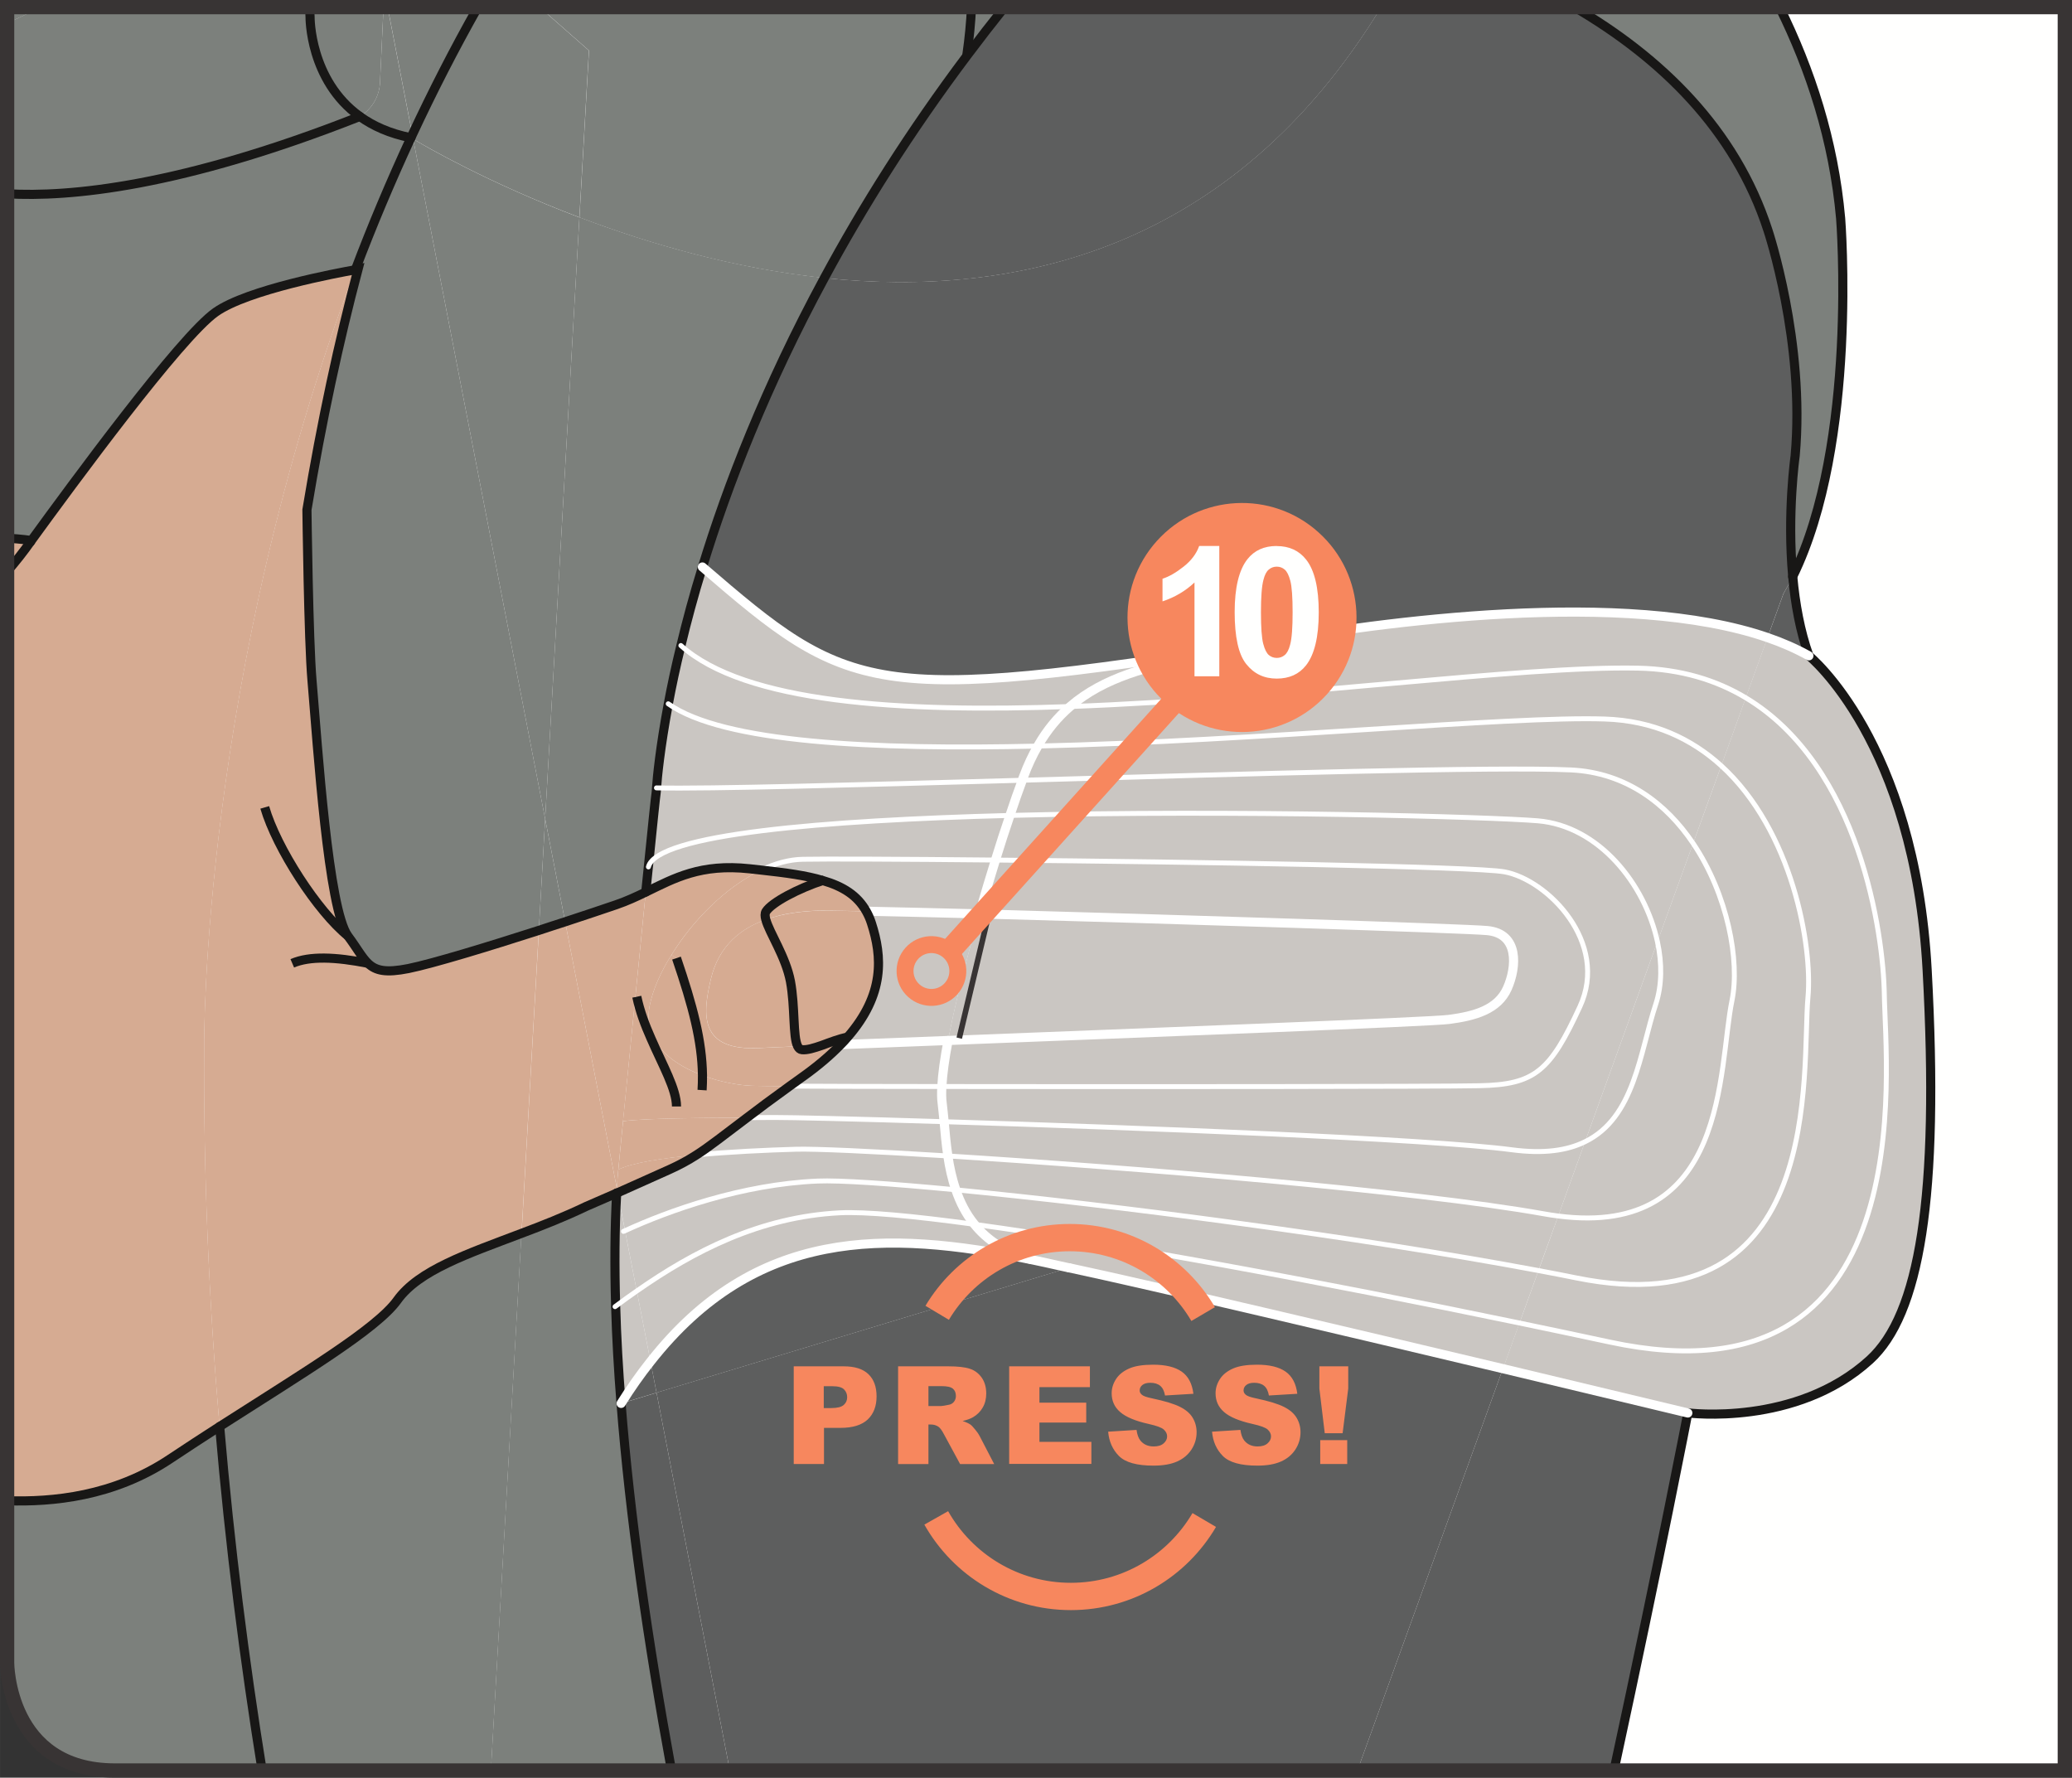
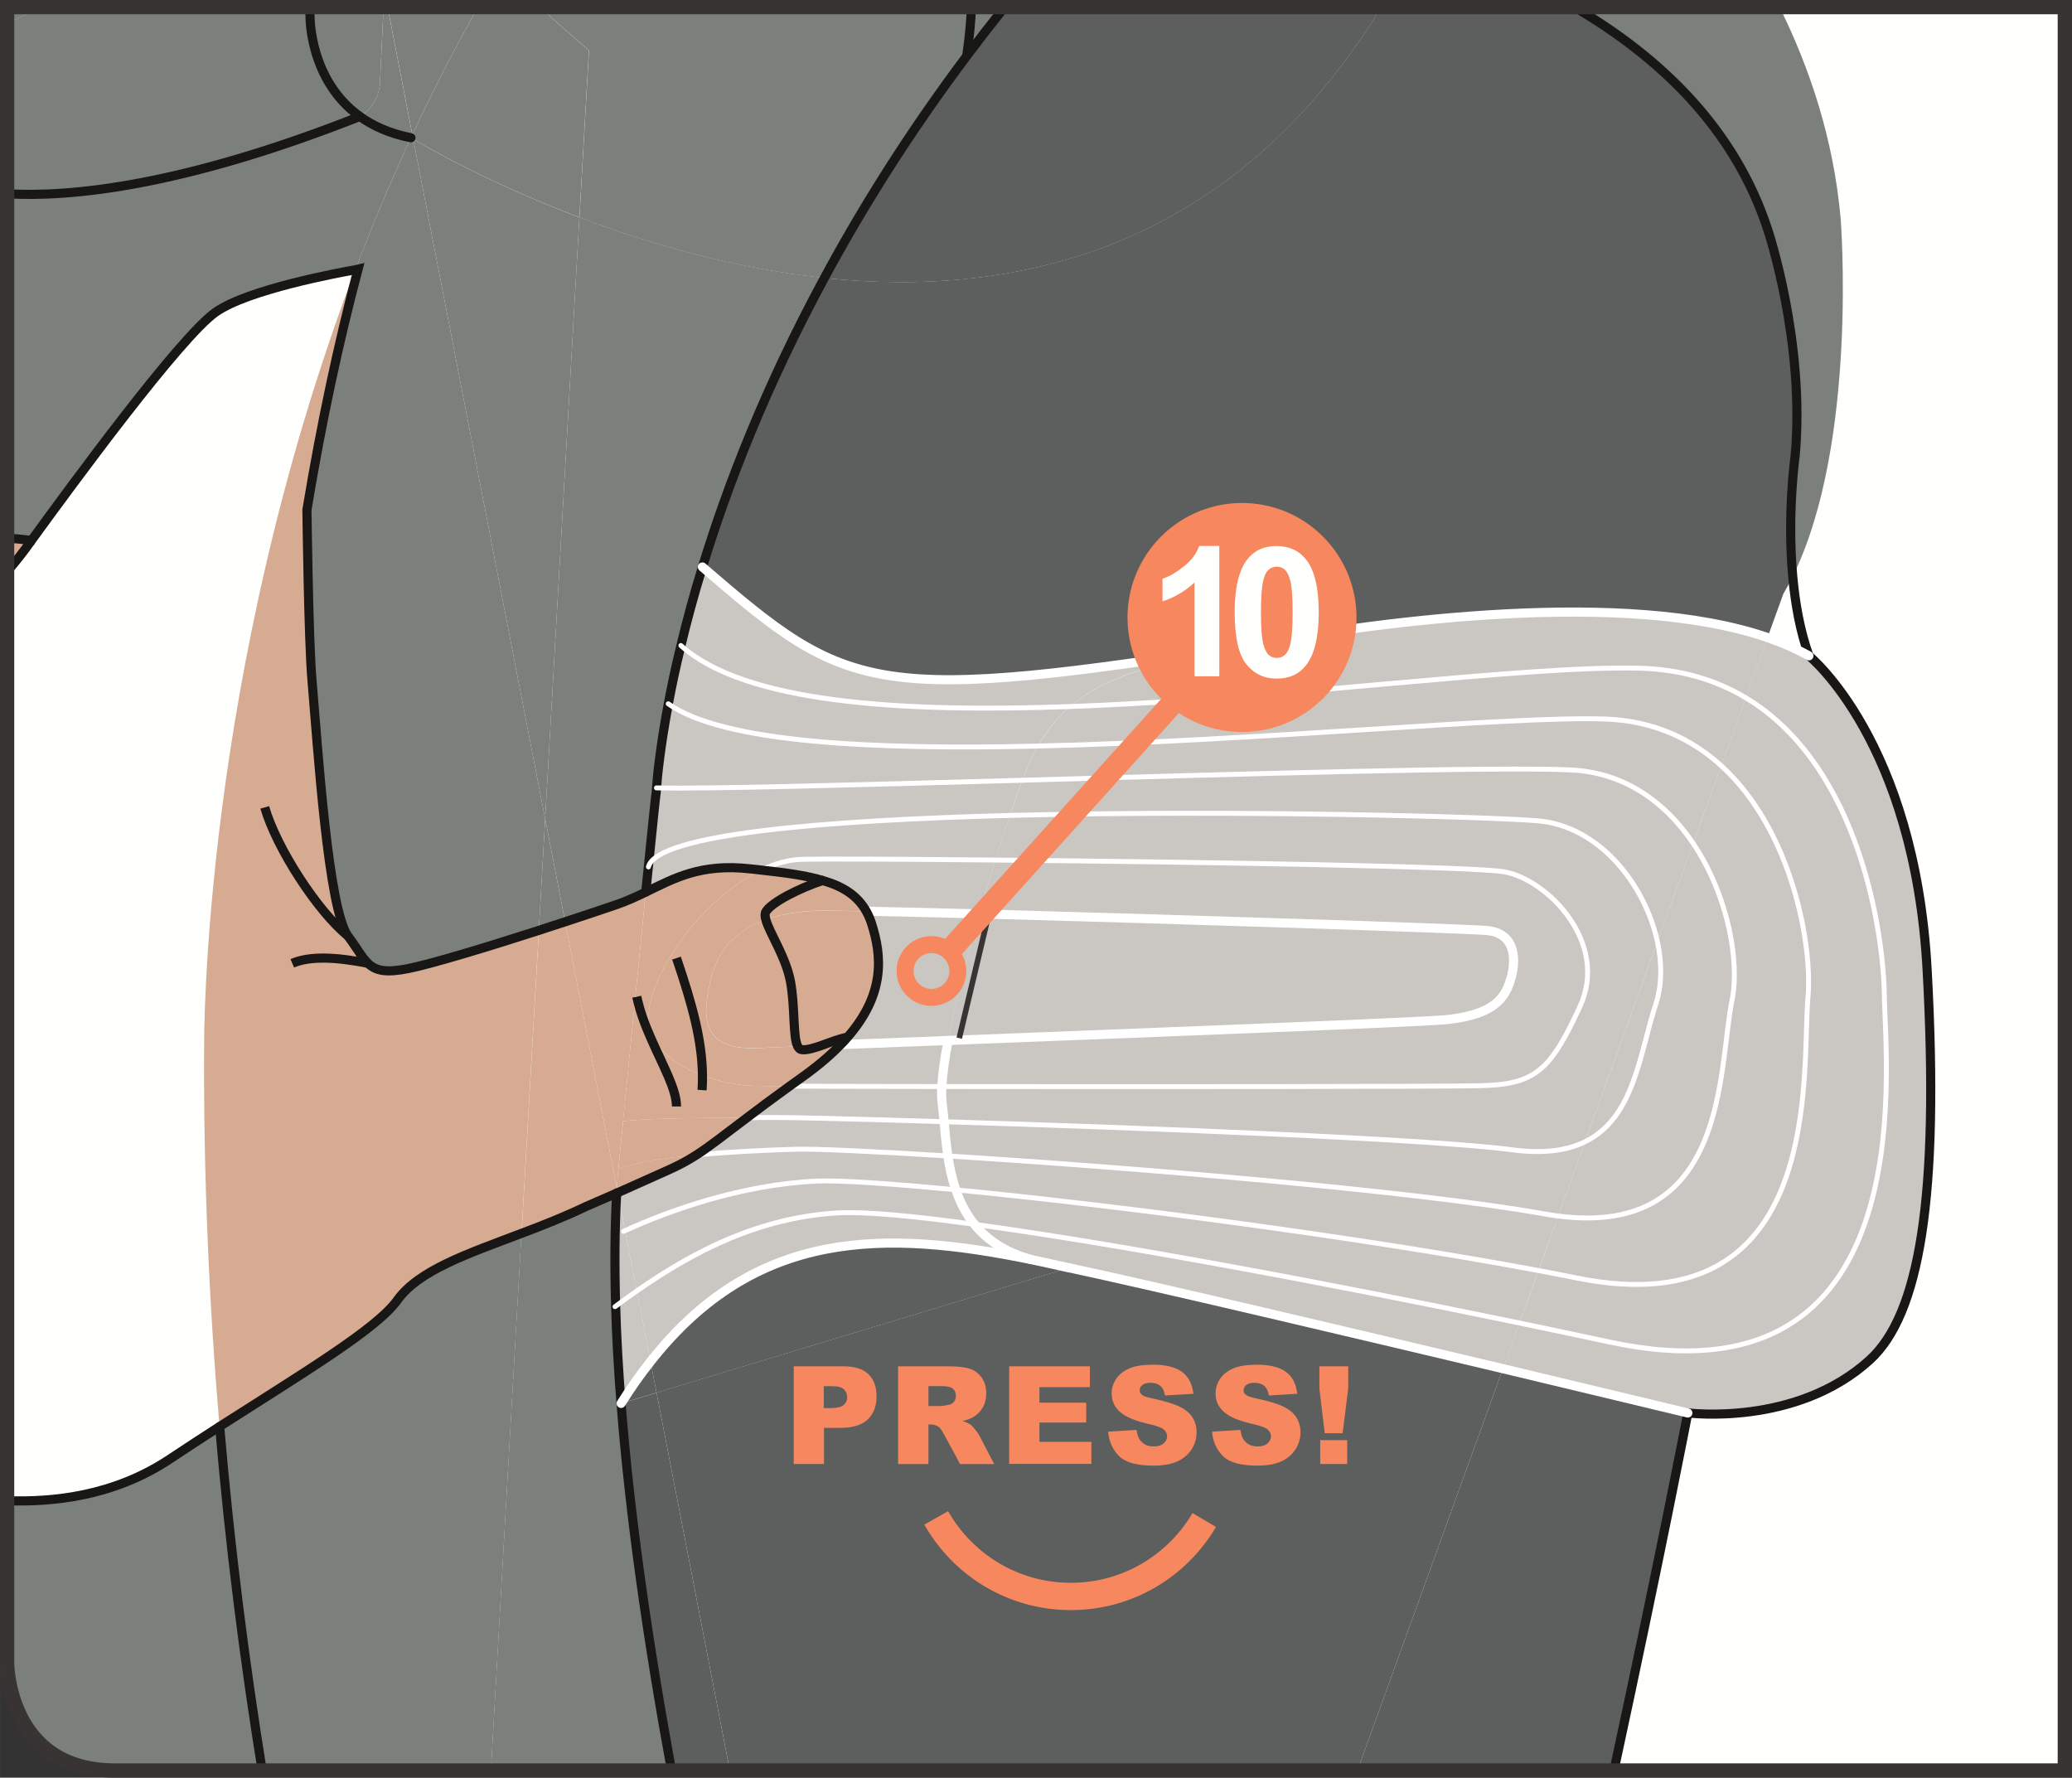
<svg xmlns="http://www.w3.org/2000/svg" xml:space="preserve" width="32.337mm" height="27.74mm" version="1.1" style="shape-rendering:geometricPrecision; text-rendering:geometricPrecision; image-rendering:optimizeQuality; fill-rule:evenodd; clip-rule:evenodd" viewBox="0 0 265.64 227.88">
  <rect x="0" y="0" width="265.64" height="227.88" fill="#333333" stroke="none" />
  <defs>
    <style type="text/css">
   
    .str8 {stroke:#F7875E;stroke-width:2.17;stroke-miterlimit:4}
    .str6 {stroke:#383434;stroke-width:0.72;stroke-miterlimit:4}
    .str3 {stroke:#181716;stroke-width:1.17;stroke-miterlimit:10}
    .str5 {stroke:#F7875E;stroke-width:3.5;stroke-miterlimit:4}
    .str4 {stroke:#383434;stroke-width:1.83;stroke-miterlimit:4}
    .str7 {stroke:#F7875E;stroke-width:2.9;stroke-miterlimit:4}
    .str0 {stroke:#181716;stroke-width:1.17;stroke-linecap:round;stroke-linejoin:round;stroke-miterlimit:10}
    .str1 {stroke:white;stroke-width:1.17;stroke-linecap:round;stroke-linejoin:round;stroke-miterlimit:10}
    .str2 {stroke:white;stroke-width:0.63;stroke-linecap:round;stroke-linejoin:round;stroke-miterlimit:10}
    .fil6 {fill:none;fill-rule:nonzero}
    .fil0 {fill:#FFFFFE;fill-rule:nonzero}
    .fil7 {fill:#F7875E;fill-rule:nonzero}
    .fil3 {fill:#5D5E5E;fill-rule:nonzero}
    .fil2 {fill:#7C807C;fill-rule:nonzero}
    .fil1 {fill:#CAC6C2;fill-rule:nonzero}
    .fil5 {fill:#D6AB92;fill-rule:nonzero}
    .fil4 {fill:white;fill-rule:nonzero}
   
  </style>
  </defs>
  <g id="Слой_x0020_1">
    <path class="fil0" d="M0.91 0.91l0 212.24c0,0 0,13.81 13.81,13.81l250 0 0 -226.05 -263.81 0z" />
    <path class="fil1" d="M247.06 124.34c0.3,5.43 0.45,10.36 0.46,14.83l0 0.75c-0.02,19.23 -2.72,29.76 -7.81,34.41 -9.44,8.61 -23.33,6.8 -23.33,6.8 0,0 -10.29,-2.48 -23.7,-5.68l2.12 -5.86c3.88,0.81 7.76,1.62 11.56,2.44 40.33,8.66 35.35,-34.91 35.21,-44.59 -0.12,-7.7 -3.11,-29.21 -17.76,-38l2.79 -7.71c1.92,0.66 3.7,1.43 5.3,2.34 0,0 13.55,10.9 15.15,40.26z" />
    <path class="fil1" d="M241.57 127.45c0.14,9.68 5.13,53.25 -35.2,44.59 -3.8,-0.82 -7.67,-1.63 -11.56,-2.44l2.43 -6.72c1.7,0.32 3.34,0.64 4.94,0.96 32.05,6.45 28.78,-26.66 29.63,-35.98 0.6,-6.6 -1.98,-21.37 -11.14,-29.7l3.14 -8.71c14.65,8.79 17.64,30.3 17.76,38z" />
    <path class="fil2" d="M235.98 27.99c0,0 2.29,28.79 -6.15,45.92 -0.74,-8.11 0.3,-15.48 0.3,-15.48 1.32,-14.56 -3.48,-28.92 -3.48,-28.92 -4.21,-13 -13.79,-22.16 -24.81,-28.6l26.31 0c3.95,7.98 6.94,17.07 7.83,27.08z" />
    <path class="fil1" d="M220.67 98.16c9.15,8.33 11.73,23.11 11.14,29.7 -0.85,9.32 2.42,42.43 -29.63,35.98 -1.59,-0.32 -3.24,-0.65 -4.94,-0.96l2.53 -7c21.91,2.84 20.5,-18.89 22.29,-27.62 1.03,-5.05 -0.53,-13.55 -4.99,-20.16l3.6 -9.94z" />
    <path class="fil3" d="M226.65 29.52c0,0 4.8,14.35 3.49,28.91 0,0 -1.05,7.37 -0.31,15.48 -0.37,0.75 -0.77,1.49 -1.19,2.2l-2.04 5.63c-18.21,-6.27 -49.29,-2.09 -65.06,0.75 -0.04,0.01 -0.08,0.01 -0.12,0.02 -49.74,7.91 -52.64,6.33 -71.38,-9.83 3.19,-10.44 8.1,-23.13 15.63,-37.05 24.49,2.57 52.33,-3.48 71.4,-34.72l24.77 0c11.01,6.44 20.6,15.6 24.81,28.6z" />
-     <path class="fil3" d="M229.84 73.91c0.3,3.43 0.93,6.97 2.08,10.16 -1.61,-0.9 -3.38,-1.68 -5.31,-2.34l2.04 -5.63c0.41,-0.7 0.81,-1.44 1.19,-2.19z" />
    <path class="fil1" d="M226.61 81.74l-2.79 7.71c-3.77,-2.26 -8.32,-3.68 -13.79,-3.8 -14.84,-0.33 -45.42,3.93 -72.82,4.92 4.35,-3.76 10.01,-5.11 16.29,-6.49 1.65,-0.37 4.41,-0.93 7.94,-1.56 0.04,-0.01 0.08,-0.01 0.12,-0.02 15.77,-2.84 46.85,-7.02 65.06,-0.75z" />
    <path class="fil1" d="M223.82 89.45l-3.14 8.71c-3.78,-3.44 -8.67,-5.79 -14.94,-5.99 -12.24,-0.4 -44.36,2.82 -72.68,3.47 1.2,-2.09 2.59,-3.74 4.15,-5.08 27.4,-0.99 57.98,-5.25 72.83,-4.92 5.47,0.12 10.02,1.54 13.79,3.8z" />
    <path class="fil1" d="M217.07 108.1c4.46,6.61 6.02,15.11 4.99,20.16 -1.79,8.73 -0.38,30.46 -22.29,27.62l3.44 -9.52c6.37,-3.1 7,-11.38 9.09,-17.7 0.77,-2.37 0.8,-5.15 0.19,-7.94l4.58 -12.63z" />
    <path class="fil1" d="M220.67 98.16l-3.6 9.94c-3.43,-5.09 -8.59,-9.05 -15.62,-9.4 -9.3,-0.46 -41.64,0.49 -70.38,1.32 0.05,-0.15 0.1,-0.31 0.17,-0.46 0.54,-1.45 1.15,-2.75 1.82,-3.91 28.33,-0.66 60.45,-3.87 72.68,-3.47 6.27,0.2 11.16,2.55 14.94,5.98z" />
    <path class="fil1" d="M217.07 108.1l-4.58 12.63c-1.58,-7.35 -7.49,-14.83 -15.34,-15.49 -5.94,-0.5 -38.75,-1.44 -67.67,-0.69 0.55,-1.66 1.08,-3.18 1.59,-4.53 28.74,-0.82 61.08,-1.77 70.38,-1.31 7.03,0.35 12.19,4.31 15.62,9.4z" />
    <path class="fil1" d="M212.49 120.72c0.61,2.79 0.58,5.57 -0.19,7.94 -2.09,6.32 -2.72,14.6 -9.09,17.7l9.28 -25.64z" />
    <path class="fil1" d="M212.49 120.72l-9.28 25.64c-2.29,1.12 -5.3,1.57 -9.39,1.03 -10.62,-1.41 -48.21,-2.85 -72.79,-3.6 -0.08,-0.86 -0.15,-1.65 -0.25,-2.38 -0.07,-0.57 -0.08,-1.29 -0.03,-2.14 26,0.05 64.07,0.01 68.88,-0.1 7.19,-0.14 9.11,-1.9 12.91,-10.11 3.83,-8.21 -4.11,-16.29 -9.67,-17.31 -3.79,-0.69 -39.76,-1.28 -65.25,-1.51 0.62,-2.01 1.24,-3.93 1.85,-5.7 28.93,-0.75 61.74,0.19 67.67,0.69 7.85,0.66 13.75,8.14 15.34,15.49z" />
    <path class="fil3" d="M216.39 181.13c0,0 -3.47,18.08 -9.47,45.83l-32.89 0 18.65 -51.51c13.41,3.2 23.71,5.68 23.71,5.68z" />
    <path class="fil1" d="M203.21 146.36l-3.44 9.52c-0.58,-0.07 -1.16,-0.17 -1.77,-0.27 -16.72,-2.99 -53.39,-5.98 -76.49,-7.43 -0.23,-1.54 -0.36,-3.03 -0.48,-4.39 24.58,0.75 62.17,2.19 72.79,3.6 4.08,0.54 7.1,0.1 9.39,-1.03z" />
    <path class="fil1" d="M192.87 111.76c5.56,1.02 13.5,9.09 9.67,17.31 -3.8,8.21 -5.71,9.98 -12.91,10.11 -4.81,0.11 -42.88,0.14 -68.88,0.09 0.08,-1.57 0.37,-3.59 0.8,-5.89 25.55,-1 61.97,-2.39 64.22,-2.7 3.33,-0.44 6.25,-1.26 7.48,-3.99 1.22,-2.75 1.52,-7.02 -2.58,-7.4 -2.83,-0.27 -40.5,-1.47 -65.11,-2.14 0.67,-2.35 1.37,-4.68 2.07,-6.91 25.49,0.23 61.46,0.82 65.25,1.51z" />
    <path class="fil1" d="M199.77 155.88l-2.54 6.99c-22.85,-4.3 -54.6,-8.41 -74.7,-10.35 -0.49,-1.42 -0.81,-2.9 -1.02,-4.34 23.09,1.44 59.77,4.43 76.49,7.43 0.61,0.1 1.2,0.2 1.77,0.27z" />
    <path class="fil1" d="M197.24 162.87l-2.43 6.72c-25.69,-5.33 -52.36,-10.27 -69.89,-12.65 -1.09,-1.34 -1.84,-2.85 -2.38,-4.42 20.1,1.94 51.86,6.05 74.7,10.35z" />
    <path class="fil1" d="M194.81 169.6l-2.12 5.86c-19.15,-4.56 -44.64,-10.59 -55.61,-12.93 -0.4,-0.09 -0.79,-0.17 -1.19,-0.26 -1.23,-0.28 -2.47,-0.55 -3.67,-0.8 -3.39,-0.92 -5.7,-2.54 -7.3,-4.52 17.53,2.38 44.2,7.32 69.89,12.65z" />
    <path class="fil1" d="M190.66 119.29c4.11,0.39 3.8,4.66 2.58,7.4 -1.22,2.74 -4.14,3.54 -7.48,3.99 -2.25,0.3 -38.68,1.7 -64.22,2.7 0.88,-4.65 2.37,-10.48 4.01,-16.23 24.61,0.67 62.28,1.87 65.1,2.14z" />
    <path class="fil3" d="M192.68 175.45l-18.65 51.51 -80.46 0 -9.4 -48.44 52.9 -16.01c10.97,2.35 36.46,8.38 55.61,12.93z" />
    <path class="fil2" d="M128.79 0.92c-1.65,2.06 -3.23,4.1 -4.76,6.14l-0.07 -0.05c0.31,-2.13 0.5,-4.16 0.59,-6.1l4.24 0z" />
    <path class="fil1" d="M161.43 82.51c-3.53,0.64 -6.29,1.2 -7.94,1.56 -6.28,1.37 -11.93,2.73 -16.29,6.49 -21.87,0.8 -41.72,-0.47 -49.91,-7.82 0.73,-3.05 1.63,-6.42 2.76,-10.07 18.74,16.16 21.64,17.74 71.38,9.83z" />
    <path class="fil3" d="M177.08 0.92c-19.07,31.24 -46.9,37.29 -71.4,34.72 4.91,-9.09 10.94,-18.72 18.34,-28.57 1.53,-2.04 3.11,-4.09 4.76,-6.14l48.29 0z" />
    <path class="fil3" d="M137.07 162.52l-52.9 16.01 -0.77 -3.99c13.46,-17.11 30.02,-16.91 48.82,-13.07 0.47,0.13 0.97,0.25 1.49,0.35 0.61,0.12 1.34,0.27 2.18,0.45 0.4,0.08 0.79,0.17 1.19,0.26z" />
    <path class="fil4" d="M135.89 162.26c-0.85,-0.18 -1.57,-0.33 -2.18,-0.45 -0.52,-0.1 -1.02,-0.22 -1.49,-0.35 1.21,0.25 2.44,0.52 3.67,0.8z" />
    <path class="fil1" d="M137.2 90.56c-1.56,1.34 -2.96,2.99 -4.15,5.08 -21.23,0.49 -40.33,-0.45 -47.37,-5.42 0.41,-2.21 0.94,-4.72 1.62,-7.48 8.19,7.35 28.03,8.61 49.91,7.82z" />
    <path class="fil1" d="M133.05 95.65c-0.67,1.16 -1.28,2.45 -1.82,3.91 -0.06,0.15 -0.12,0.31 -0.16,0.46 -21.07,0.6 -40.19,1.14 -46.9,0.98 0.09,-1.34 0.45,-5.1 1.51,-10.77 7.04,4.98 26.15,5.92 47.37,5.42z" />
-     <path class="fil1" d="M131.06 100.01c-0.5,1.35 -1.03,2.87 -1.59,4.53 -24,0.62 -45.31,2.41 -46.35,6.6l-0.01 0c0.54,-5.36 0.94,-9.2 1.01,-9.6 0,0 0.01,-0.18 0.04,-0.54 6.71,0.15 25.84,-0.39 46.9,-0.98z" />
+     <path class="fil1" d="M131.06 100.01c-0.5,1.35 -1.03,2.87 -1.59,4.53 -24,0.62 -45.31,2.41 -46.35,6.6c0.54,-5.36 0.94,-9.2 1.01,-9.6 0,0 0.01,-0.18 0.04,-0.54 6.71,0.15 25.84,-0.39 46.9,-0.98z" />
    <path class="fil1" d="M129.48 104.54c-0.61,1.77 -1.23,3.7 -1.85,5.7 -12.13,-0.12 -21.89,-0.15 -24.68,-0.09 -1.76,0.03 -3.56,0.53 -5.31,1.36 -0.49,-0.06 -1.01,-0.1 -1.52,-0.16 -6.3,-0.68 -9.63,1.21 -13.33,2.99 0.12,-1.12 0.22,-2.19 0.33,-3.2l0.01 0c1.05,-4.19 22.36,-5.97 46.35,-6.6z" />
    <path class="fil1" d="M105.52 112.85c-2.16,-0.66 -4.8,-1 -7.87,-1.34 1.75,-0.83 3.54,-1.32 5.3,-1.36 2.79,-0.06 12.55,-0.02 24.68,0.09 -0.69,2.23 -1.4,4.56 -2.07,6.91 -5.74,-0.14 -10.76,-0.27 -14.47,-0.34 -1.15,-2.07 -3.03,-3.23 -5.57,-3.97z" />
    <path class="fil1" d="M124.92 156.95c1.6,1.98 3.91,3.6 7.3,4.52 -18.8,-3.84 -35.36,-4.04 -48.82,13.07l-1.76 -9.06c7.27,-5.07 15.76,-9.49 26,-10.01 3.28,-0.17 9.34,0.39 17.28,1.48z" />
    <path class="fil2" d="M124.55 0.92c-0.09,1.93 -0.28,3.96 -0.59,6.1l0.07 0.05c-7.4,9.86 -13.44,19.48 -18.34,28.57 -11.66,-1.23 -22.56,-4.41 -31.4,-7.77l1.22 -21.39 -6.32 -5.56 55.37 0z" />
    <path class="fil1" d="M122.53 152.52c0.54,1.57 1.29,3.09 2.38,4.42 -7.93,-1.09 -14,-1.64 -17.28,-1.48 -10.24,0.52 -18.74,4.94 -26,10.01l-1.5 -7.71c5.56,-2.56 15,-5.96 24.71,-6.37 2.78,-0.12 9.19,0.32 17.68,1.13z" />
    <path class="fil1" d="M125.56 117.15c-1.64,5.75 -3.13,11.58 -4.01,16.23 -5.16,0.2 -9.88,0.38 -13.78,0.53 0.32,-0.32 0.61,-0.63 0.88,-0.95 4.83,-5.53 4.47,-10.38 3.1,-14.62 -0.18,-0.56 -0.4,-1.07 -0.66,-1.52 3.71,0.07 8.73,0.2 14.47,0.34z" />
    <path class="fil1" d="M121.51 148.18c0.21,1.44 0.53,2.92 1.02,4.34 -8.49,-0.81 -14.9,-1.24 -17.68,-1.13 -9.72,0.41 -19.15,3.82 -24.71,6.37l-0.95 -4.88c1.97,-0.88 4.41,-1.97 6.67,-2.99 1.32,-0.6 2.37,-1.17 3.42,-1.84 4.26,-0.4 8.99,-0.62 12.8,-0.73 2.39,-0.07 9.72,0.26 19.45,0.86z" />
    <path class="fil1" d="M121.03 143.79c0.12,1.36 0.25,2.85 0.48,4.39 -9.73,-0.6 -17.05,-0.92 -19.45,-0.86 -3.81,0.1 -8.54,0.33 -12.8,0.73 1.77,-1.13 3.52,-2.54 6.5,-4.78 1.42,-0.01 2.64,-0.02 3.52,-0.02 1.98,-0.01 10.5,0.19 21.74,0.54z" />
    <path class="fil1" d="M120.78 141.41c0.09,0.73 0.17,1.52 0.25,2.38 -11.24,-0.35 -19.76,-0.55 -21.74,-0.54 -0.88,0 -2.1,0.01 -3.52,0.02 1.48,-1.13 3.25,-2.45 5.47,-4.05 4.39,0.02 11.36,0.05 19.52,0.05 -0.05,0.85 -0.04,1.57 0.03,2.14z" />
    <path class="fil1" d="M121.55 133.38c-0.44,2.3 -0.72,4.32 -0.8,5.89 -8.16,0 -15.13,-0.02 -19.52,-0.05 0.49,-0.37 1.02,-0.74 1.56,-1.13 2.02,-1.43 3.66,-2.83 4.98,-4.19 3.9,-0.15 8.61,-0.33 13.78,-0.53z" />
    <path class="fil5" d="M111.75 118.34c1.37,4.24 1.74,9.09 -3.1,14.62 -1.09,0.21 -2.27,0.67 -3.32,1.06 -1.12,0.04 -2.15,0.08 -3.07,0.12 -0.64,-1.25 -0.32,-5.01 -0.93,-8.32 -0.6,-3.17 -2.7,-6.22 -3.16,-7.93 2.27,-0.82 4.63,-1.05 6.44,-1.14 0.65,-0.03 2.98,0 6.48,0.07 0.26,0.46 0.48,0.96 0.66,1.52z" />
    <path class="fil4" d="M108.65 132.96c-0.27,0.32 -0.56,0.63 -0.88,0.95 -0.86,0.03 -1.67,0.07 -2.44,0.1 1.05,-0.39 2.23,-0.84 3.32,-1.05z" />
    <path class="fil5" d="M111.09 116.81c-3.5,-0.07 -5.83,-0.1 -6.48,-0.07 -1.81,0.08 -4.18,0.32 -6.44,1.14 -0.12,-0.43 -0.13,-0.79 0.02,-1.03 0.75,-1.19 4.16,-2.96 7.32,-4 2.54,0.74 4.42,1.9 5.57,3.97z" />
    <path class="fil5" d="M105.33 134.02c0.77,-0.04 1.59,-0.07 2.44,-0.1 -1.31,1.36 -2.96,2.76 -4.98,4.19 -0.54,0.39 -1.07,0.76 -1.56,1.13 -2.52,-0.01 -4.19,-0.04 -4.74,-0.05 -1.67,-0.05 -4.1,-0.46 -6.43,-1.33 -0.06,-4.42 -1.23,-8.86 -3.33,-15.03l-0.66 -0.4c2.71,-4.41 7.01,-8.78 11.57,-10.91 3.07,0.34 5.72,0.68 7.87,1.34 -3.16,1.05 -6.57,2.82 -7.32,4 -0.15,0.25 -0.14,0.6 -0.02,1.03 -3.12,1.1 -6.03,3.29 -7.05,7.66 -1.08,4.58 -1.48,9.2 6.26,8.8 0.86,-0.05 2.54,-0.12 4.88,-0.21 0.14,0.26 0.3,0.41 0.54,0.43 0.66,0.07 1.55,-0.21 2.54,-0.55z" />
    <path class="fil3" d="M84.17 178.53l9.4 48.44 -7.48 0c-3.01,-16.44 -5.33,-32.49 -6.48,-47.06l0.01 0 4.54 -1.37z" />
    <path class="fil4" d="M105.33 134.02c-0.98,0.34 -1.88,0.62 -2.54,0.55 -0.23,-0.02 -0.4,-0.17 -0.54,-0.43 0.93,-0.04 1.96,-0.08 3.07,-0.12z" />
    <path class="fil5" d="M101.33 125.81c0.61,3.31 0.29,7.07 0.93,8.32 -2.34,0.09 -4.03,0.17 -4.88,0.21 -7.73,0.4 -7.33,-4.23 -6.25,-8.8 1.02,-4.38 3.93,-6.56 7.05,-7.66 0.46,1.71 2.56,4.76 3.16,7.93z" />
    <path class="fil2" d="M78.93 167.43c0.12,4.01 0.35,8.18 0.69,12.47 1.15,14.57 3.47,30.62 6.47,47.07l-23.16 0 3.92 -68.87c2.69,-1.01 5.49,-2.11 8.26,-3.44 0,0 1.64,-0.72 3.93,-1.71 -0.25,4.54 -0.28,9.39 -0.13,14.48z" />
    <path class="fil5" d="M96.12 111.35c0.52,0.06 1.03,0.1 1.52,0.17 -4.56,2.14 -8.86,6.5 -11.57,10.91 -1.41,2.25 -2.39,4.51 -2.78,6.5 -0.32,1.56 -0.1,2.91 0.47,4.07l-0.3 0.13c-0.75,-1.69 -1.43,-3.48 -1.82,-5.35l-0.18 -0.02c0.46,-4.61 0.93,-9.31 1.33,-13.41 3.7,-1.79 7.03,-3.67 13.33,-2.99z" />
    <path class="fil5" d="M90.06 137.86c2.34,0.87 4.76,1.28 6.43,1.33 0.55,0.01 2.22,0.04 4.74,0.05 -2.22,1.59 -3.99,2.92 -5.47,4.05 -5.21,0 -13.04,0.06 -15.82,0.43l-0.07 -0.01c0.42,-4.28 1,-10.06 1.59,-15.95l0.18 0.02c0.39,1.87 1.07,3.66 1.82,5.35l0.31 -0.13c1.12,2.3 3.65,3.87 6.3,4.86z" />
    <path class="fil5" d="M95.77 143.28c-2.98,2.24 -4.73,3.65 -6.5,4.78 -4.36,0.4 -8.2,1 -10,1.87 0.12,-1.13 0.33,-3.34 0.61,-6.22l0.07 0.01c2.78,-0.38 10.61,-0.43 15.82,-0.43z" />
    <path class="fil2" d="M105.68 35.63c-7.53,13.92 -12.44,26.6 -15.63,37.05 -1.12,3.65 -2.03,7.02 -2.76,10.07 -0.68,2.76 -1.21,5.27 -1.62,7.47 -1.07,5.67 -1.42,9.44 -1.51,10.77 -0.02,0.35 -0.03,0.54 -0.03,0.54 -0.07,0.4 -0.47,4.23 -1.01,9.6 -0.1,1.01 -0.21,2.09 -0.33,3.2 -1.19,0.59 -2.42,1.15 -3.79,1.62 -1.56,0.54 -3.88,1.32 -6.55,2.19l-2.56 -13.18 4.39 -77.11c8.84,3.36 19.74,6.54 31.4,7.77z" />
    <path class="fil5" d="M79.27 149.92c1.8,-0.87 5.65,-1.47 10,-1.87 -1.04,0.67 -2.1,1.24 -3.41,1.84 -2.25,1.02 -4.69,2.11 -6.67,2.99l-0.1 -0.52c0.02,-0.54 0.06,-1.07 0.1,-1.59 0,0 0.03,-0.31 0.08,-0.86z" />
    <path class="fil5" d="M86.73 122.82c2.1,6.17 3.27,10.61 3.33,15.03 -2.65,-0.98 -5.18,-2.56 -6.3,-4.86 -0.58,-1.16 -0.79,-2.51 -0.47,-4.07 0.39,-1.98 1.37,-4.25 2.78,-6.5l0.66 0.4z" />
    <path class="fil3" d="M84.17 178.53l-4.54 1.37c1.22,-1.95 2.48,-3.74 3.77,-5.36l0.77 3.99z" />
    <path class="fil1" d="M81.64 165.48l1.76 9.06c-1.29,1.62 -2.54,3.41 -3.76,5.36l-0.01 0c-0.34,-4.29 -0.58,-8.46 -0.69,-12.48 0.88,-0.66 1.78,-1.31 2.71,-1.95z" />
    <path class="fil5" d="M79.27 149.92c-0.05,0.55 -0.08,0.86 -0.08,0.86 -0.04,0.53 -0.07,1.05 -0.1,1.59l-6.64 -34.22c2.67,-0.88 4.99,-1.65 6.55,-2.2 1.37,-0.47 2.61,-1.03 3.79,-1.62 -0.4,4.11 -0.87,8.8 -1.33,13.41 -0.59,5.89 -1.16,11.67 -1.58,15.95 -0.28,2.87 -0.5,5.09 -0.61,6.22z" />
    <path class="fil1" d="M80.13 157.77l1.5 7.71c-0.93,0.64 -1.83,1.29 -2.71,1.95 -0.15,-5.09 -0.12,-9.94 0.13,-14.48 0.04,-0.02 0.08,-0.05 0.13,-0.06l0.95 4.88z" />
    <path class="fil4" d="M79.09 152.37l0.09 0.52c-0.05,0.01 -0.09,0.03 -0.13,0.06 0,-0.19 0.01,-0.39 0.03,-0.57z" />
    <path class="fil5" d="M72.45 118.15l6.64 34.22c-0.02,0.19 -0.03,0.39 -0.03,0.57 -2.29,1 -3.93,1.71 -3.93,1.71 -2.77,1.33 -5.57,2.43 -8.26,3.44l2.22 -38.84c1.16,-0.39 2.29,-0.75 3.37,-1.1z" />
    <path class="fil2" d="M75.5 6.47l-1.22 21.39c-11.68,-4.41 -19.78,-9.13 -21.31,-10.04l-0.1 -0.55c2.55,-5.46 5.34,-10.93 8.4,-16.35l7.91 0 6.32 5.56z" />
    <path class="fil2" d="M74.28 27.87l-4.39 77.11 -16.92 -87.16c1.52,0.92 9.63,5.63 21.31,10.05z" />
    <path class="fil2" d="M69.89 104.97l2.56 13.18c-1.08,0.35 -2.21,0.72 -3.37,1.1l0.81 -14.28z" />
    <path class="fil2" d="M52.97 17.82l16.92 87.15 -0.81 14.28c-6.37,2.05 -13.53,4.25 -16.72,4.89 -2.88,0.58 -4.16,0.3 -5.16,-0.66 -0.82,-0.78 -1.44,-1.98 -2.58,-3.51 -2.54,-3.43 -3.87,-24.11 -4.61,-32.75 -0.45,-5.11 -0.65,-21.89 -0.65,-21.89 1.89,-11.42 4.12,-21.66 6.55,-30.83 0,0 -0.12,0.02 -0.34,0.06 2.12,-5.6 4.5,-11.26 7.12,-16.92l0.01 0c0,0 0.09,0.06 0.27,0.17z" />
    <path class="fil5" d="M47.2 123.49c1,0.95 2.29,1.23 5.16,0.66 3.19,-0.65 10.35,-2.84 16.72,-4.9l-2.22 38.84c-6.98,2.65 -13.18,4.73 -15.94,8.58 -2.65,3.7 -12.06,9.32 -22.78,16.19 -1.34,-15.79 -2.07,-32.15 -1.97,-48.91 0,0 -0.38,-47.4 19.37,-99.38l0.01 0c0.22,-0.03 0.34,-0.06 0.34,-0.06 -2.43,9.16 -4.66,19.41 -6.55,30.83 0,0 0.2,16.77 0.65,21.89 0.74,8.64 2.08,29.33 4.61,32.75 1.14,1.53 1.76,2.74 2.58,3.51z" />
    <path class="fil2" d="M66.86 158.1l-3.92 68.87 -29.33 0c-2.27,-14.08 -4.15,-28.82 -5.46,-44.1 10.71,-6.88 20.13,-12.5 22.78,-16.19 2.76,-3.85 8.95,-5.93 15.94,-8.58z" />
    <path class="fil2" d="M61.27 0.92c-3.06,5.42 -5.85,10.89 -8.4,16.35l-3.17 -16.35 11.58 0z" />
    <path class="fil4" d="M52.86 17.27l0.1 0.55c-0.17,-0.1 -0.27,-0.16 -0.27,-0.16l-0.01 0c0.06,-0.13 0.12,-0.26 0.18,-0.39z" />
    <path class="fil2" d="M49.69 0.92l3.17 16.35c-0.06,0.13 -0.12,0.26 -0.18,0.39 -2.72,-0.54 -4.87,-1.51 -6.56,-2.73 0.36,-0.2 2.66,-1.61 2.62,-4.86l0.43 -9.15 0.52 0z" />
    <path class="fil2" d="M49.17 0.92l-0.43 9.15c0.05,3.25 -2.25,4.66 -2.62,4.86 -6.47,-4.65 -6.37,-12.76 -6.37,-12.76l-0.06 -1.25 9.48 0z" />
    <path class="fil2" d="M46.13 14.92c1.69,1.22 3.84,2.19 6.56,2.73 -2.63,5.66 -5,11.33 -7.12,16.92l-0.01 0c-2.17,0.39 -13.78,2.53 -17.9,5.43 -4.56,3.21 -18.41,22.11 -23.63,29.28 0,0 -1.24,-0.19 -3.11,-0.29l0 -44.15c7.98,0.46 22.3,-0.87 45.17,-9.89 0,0 0.01,-0.01 0.05,-0.02z" />
    <path class="fil2" d="M46.13 14.92c-0.03,0.01 -0.05,0.02 -0.05,0.02 -22.87,9.03 -37.19,10.36 -45.17,9.89l0 -21.84 4.36 -2.08 34.42 0 0.06 1.25c0,0 -0.09,8.11 6.37,12.76z" />
    <path class="fil2" d="M0.91 192.38c5.79,0.19 13.64,-0.53 20.89,-5.36 2.14,-1.43 4.27,-2.82 6.35,-4.15 1.3,15.27 3.18,30.02 5.45,44.1l-18.88 0 0 0c-13.81,0 -13.81,-13.82 -13.81,-13.82l0 -20.77z" />
    <polygon class="fil2" points="5.28,0.92 0.91,3 0.91,0.92 " />
-     <path class="fil5" d="M0.91 73.27c1.07,-1.25 2.13,-2.56 3.11,-3.98 5.22,-7.17 19.07,-26.07 23.63,-29.28 4.12,-2.9 15.72,-5.05 17.9,-5.43 -19.75,51.98 -19.37,99.38 -19.37,99.38 -0.1,16.76 0.63,33.12 1.97,48.91 -2.08,1.34 -4.21,2.72 -6.35,4.15 -7.24,4.83 -15.09,5.55 -20.89,5.36l0 -119.11z" />
    <path class="fil5" d="M0.91 68.99c1.87,0.1 3.11,0.29 3.11,0.29 -0.98,1.42 -2.04,2.73 -3.11,3.98l0 -4.27z" />
    <path class="fil6 str0" d="M0.91 24.84c7.98,0.46 22.3,-0.87 45.17,-9.89 0,0 0.01,-0.01 0.05,-0.02" />
    <path class="fil6 str0" d="M39.69 0.92l0.06 1.25c0,0 -0.09,8.11 6.37,12.75 1.69,1.22 3.84,2.2 6.56,2.74" />
-     <path class="fil6 str0" d="M45.56 34.58c2.12,-5.6 4.5,-11.26 7.12,-16.92 0.06,-0.13 0.12,-0.26 0.18,-0.39 2.55,-5.46 5.34,-10.93 8.4,-16.35m166.89 0c3.95,7.98 6.94,17.07 7.83,27.08 0,0 2.29,28.79 -6.15,45.92" />
    <path class="fil6 str0" d="M33.61 226.97c-2.27,-14.08 -4.15,-28.82 -5.45,-44.1" />
    <path class="fil6 str0" d="M82.79 114.34c0.12,-1.12 0.22,-2.19 0.33,-3.2 0.54,-5.36 0.94,-9.2 1.01,-9.6 0,0 0.01,-0.19 0.04,-0.54 0.09,-1.34 0.45,-5.1 1.51,-10.77 0.41,-2.2 0.94,-4.72 1.62,-7.48 0.73,-3.05 1.63,-6.42 2.76,-10.07 3.19,-10.44 8.1,-23.13 15.63,-37.05 4.91,-9.1 10.94,-18.72 18.34,-28.57 1.53,-2.04 3.12,-4.09 4.76,-6.14m73.06 0c11.01,6.44 20.6,15.6 24.81,28.6 0,0 4.8,14.35 3.49,28.91 0,0 -1.05,7.37 -0.31,15.48 0.31,3.43 0.93,6.97 2.08,10.16 0,0 13.55,10.9 15.15,40.26 1.61,29.36 -1.02,44.21 -7.35,49.99 -9.45,8.61 -23.33,6.8 -23.33,6.8 0,0 -3.47,18.08 -9.47,45.83m-120.83 0c-3.01,-16.44 -5.33,-32.49 -6.47,-47.07 -0.34,-4.29 -0.58,-8.46 -0.69,-12.47 -0.15,-5.09 -0.12,-9.94 0.13,-14.48" />
    <path class="fil6 str0" d="M124.55 0.92c-0.09,1.93 -0.28,3.96 -0.59,6.1" />
    <path class="fil6 str1" d="M137.07 162.52c10.97,2.35 36.46,8.38 55.61,12.93 13.41,3.21 23.71,5.68 23.71,5.68" />
    <path class="fil6 str1" d="M121.55 133.38c-0.44,2.3 -0.72,4.32 -0.8,5.89 -0.05,0.84 -0.04,1.57 0.04,2.14 0.09,0.73 0.16,1.52 0.25,2.38 0.12,1.36 0.25,2.85 0.48,4.39 0.21,1.44 0.53,2.92 1.02,4.34 0.54,1.57 1.29,3.09 2.38,4.42 1.6,1.98 3.91,3.6 7.3,4.52" />
-     <path class="fil6 str1" d="M161.43 82.51c-3.53,0.64 -6.29,1.2 -7.94,1.56 -6.28,1.37 -11.93,2.73 -16.29,6.49 -1.56,1.34 -2.96,2.99 -4.15,5.08 -0.67,1.16 -1.28,2.45 -1.82,3.91 -0.06,0.15 -0.12,0.3 -0.16,0.45 -0.51,1.35 -1.04,2.88 -1.59,4.53 -0.61,1.77 -1.23,3.7 -1.85,5.7 -0.69,2.23 -1.4,4.57 -2.07,6.91" />
    <path class="fil6 str1" d="M231.91 84.07c-1.61,-0.9 -3.38,-1.68 -5.3,-2.34 -18.21,-6.27 -49.29,-2.09 -65.06,0.75" />
    <path class="fil6 str1" d="M90.05 72.68c18.74,16.16 21.64,17.74 71.38,9.83 0.04,-0.01 0.08,-0.01 0.12,-0.02" />
    <path class="fil6 str1" d="M79.63 179.9c1.22,-1.95 2.48,-3.74 3.77,-5.36 13.46,-17.11 30.02,-16.91 48.82,-13.07 1.21,0.25 2.44,0.52 3.67,0.8 0.4,0.08 0.79,0.17 1.19,0.26" />
    <path class="fil6 str1" d="M107.77 133.91c3.9,-0.15 8.61,-0.33 13.78,-0.53 25.55,-1 61.97,-2.39 64.22,-2.7 3.33,-0.44 6.26,-1.26 7.48,-3.99 1.22,-2.75 1.52,-7.02 -2.58,-7.4 -2.83,-0.27 -40.5,-1.47 -65.1,-2.14 -5.74,-0.14 -10.76,-0.27 -14.47,-0.34" />
    <path class="fil6 str2" d="M87.29 82.75c8.19,7.35 28.04,8.61 49.91,7.82 27.4,-0.98 57.98,-5.25 72.83,-4.92 5.47,0.12 10.02,1.54 13.79,3.8 14.65,8.79 17.64,30.3 17.76,38 0.14,9.68 5.13,53.25 -35.2,44.59 -3.8,-0.82 -7.67,-1.63 -11.56,-2.44 -25.69,-5.33 -52.36,-10.27 -69.89,-12.65 -7.93,-1.09 -14,-1.64 -17.27,-1.48 -10.24,0.52 -18.74,4.94 -26,10.01 -0.93,0.64 -1.83,1.29 -2.71,1.95 -0.04,0.03 -0.06,0.05 -0.1,0.07" />
    <path class="fil6 str2" d="M85.67 90.22c7.04,4.98 26.15,5.91 47.37,5.42 28.33,-0.66 60.45,-3.87 72.68,-3.47 6.27,0.2 11.16,2.55 14.94,5.98 9.15,8.33 11.73,23.11 11.13,29.7 -0.84,9.32 2.42,42.43 -29.63,35.98 -1.6,-0.32 -3.24,-0.65 -4.94,-0.96 -22.85,-4.29 -54.6,-8.41 -74.7,-10.35 -8.5,-0.81 -14.9,-1.24 -17.69,-1.12 -9.71,0.41 -19.15,3.81 -24.71,6.37 -0.07,0.02 -0.13,0.06 -0.19,0.08" />
    <path class="fil6 str2" d="M84.16 101c6.71,0.15 25.84,-0.39 46.9,-0.98 28.74,-0.82 61.08,-1.77 70.38,-1.32 7.03,0.35 12.19,4.31 15.62,9.4 4.46,6.61 6.02,15.11 4.99,20.16 -1.79,8.73 -0.38,30.46 -22.29,27.62 -0.57,-0.07 -1.16,-0.16 -1.77,-0.27 -16.72,-2.99 -53.39,-5.98 -76.49,-7.43 -9.73,-0.6 -17.05,-0.93 -19.45,-0.86 -3.81,0.11 -8.54,0.33 -12.8,0.73" />
    <path class="fil6 str2" d="M83.13 111.13c1.04,-4.19 22.35,-5.97 46.35,-6.6 28.93,-0.75 61.74,0.19 67.67,0.69 7.85,0.66 13.75,8.14 15.34,15.49 0.61,2.79 0.58,5.58 -0.19,7.95 -2.09,6.31 -2.72,14.6 -9.09,17.7 -2.29,1.13 -5.3,1.57 -9.39,1.03 -10.62,-1.41 -48.21,-2.85 -72.79,-3.6 -11.24,-0.35 -19.76,-0.55 -21.74,-0.54 -0.88,0 -2.1,0.01 -3.52,0.02" />
    <path class="fil6 str2" d="M97.64 111.51c1.75,-0.83 3.54,-1.33 5.3,-1.36 2.79,-0.06 12.55,-0.02 24.68,0.1 25.49,0.23 61.46,0.82 65.25,1.51 5.56,1.02 13.49,9.09 9.67,17.31 -3.8,8.21 -5.72,9.98 -12.91,10.11 -4.81,0.11 -42.88,0.14 -68.88,0.1 -8.15,0 -15.13,-0.03 -19.52,-0.05" />
    <path class="fil6 str3" d="M79.06 152.95c-2.29,1 -3.93,1.71 -3.93,1.71 -2.77,1.33 -5.57,2.43 -8.26,3.44 -6.98,2.65 -13.18,4.73 -15.94,8.58 -2.65,3.69 -12.07,9.32 -22.78,16.19 -2.08,1.34 -4.21,2.72 -6.35,4.15 -7.25,4.83 -15.09,5.55 -20.89,5.36m0 -123.39c1.87,0.1 3.11,0.3 3.11,0.3 5.22,-7.17 19.07,-26.08 23.63,-29.28 4.12,-2.9 15.72,-5.04 17.9,-5.43l0.01 0c0.22,-0.03 0.34,-0.06 0.34,-0.06 -2.43,9.16 -4.66,19.41 -6.55,30.83 0,0 0.2,16.77 0.65,21.89 0.74,8.64 2.08,29.33 4.61,32.75 1.14,1.52 1.76,2.73 2.58,3.51 1,0.95 2.29,1.23 5.16,0.66 3.19,-0.65 10.35,-2.84 16.72,-4.89 1.16,-0.39 2.29,-0.75 3.37,-1.1 2.66,-0.88 4.99,-1.65 6.55,-2.19 1.37,-0.47 2.6,-1.04 3.79,-1.62 3.7,-1.79 7.03,-3.67 13.33,-2.99 0.52,0.06 1.03,0.11 1.52,0.17 3.07,0.34 5.72,0.68 7.87,1.34 2.55,0.74 4.43,1.9 5.57,3.96 0.26,0.46 0.48,0.96 0.66,1.53 1.37,4.24 1.74,9.09 -3.1,14.62 -0.27,0.32 -0.56,0.64 -0.88,0.95 -1.32,1.36 -2.96,2.76 -4.98,4.19 -0.54,0.39 -1.07,0.76 -1.56,1.12 -2.22,1.6 -3.99,2.92 -5.47,4.05 -2.98,2.24 -4.73,3.65 -6.5,4.78 -1.05,0.67 -2.1,1.25 -3.41,1.84 -2.25,1.02 -4.69,2.11 -6.67,2.99 -0.05,0.01 -0.1,0.04 -0.13,0.06" />
    <path class="fil6 str3" d="M44.61 119.98c-3.87,-3.13 -9.14,-11.21 -10.67,-16.48" />
    <path class="fil6 str3" d="M47.2 123.49c-4.21,-0.83 -7.5,-0.96 -9.73,0" />
    <path class="fil6 str3" d="M105.54 112.84c-0.01,0 -0.01,0 -0.02,0.01 -3.16,1.04 -6.57,2.82 -7.32,4 -0.15,0.25 -0.14,0.6 -0.02,1.03 0.46,1.71 2.56,4.76 3.16,7.93 0.61,3.31 0.29,7.07 0.93,8.32 0.14,0.26 0.3,0.41 0.54,0.43 0.66,0.07 1.55,-0.21 2.54,-0.55 1.06,-0.39 2.23,-0.85 3.32,-1.06" />
    <path class="fil6 str3" d="M4.02 69.29c-0.98,1.42 -2.04,2.73 -3.11,3.98" />
    <path class="fil6 str3" d="M86.73 122.82c2.1,6.17 3.27,10.61 3.33,15.03 0,0.64 -0.01,1.26 -0.05,1.89" />
    <path class="fil6 str3" d="M81.64 127.77c0.39,1.87 1.07,3.66 1.82,5.35 1.51,3.47 3.27,6.5 3.27,8.72" />
    <path class="fil6 str4" d="M0.91 0.91l0 212.24c0,0 0,13.81 13.81,13.81l250 0 0 -226.05 -263.81 0z" />
    <path class="fil7" d="M101.75 175.15l6.43 0c1.4,0 2.45,0.33 3.15,1 0.7,0.67 1.05,1.62 1.05,2.85 0,1.26 -0.38,2.25 -1.14,2.97 -0.76,0.71 -1.92,1.07 -3.48,1.07l-2.12 0 0 4.63 -3.88 0 0 -12.52zm3.88 5.35l0.95 0c0.75,0 1.28,-0.13 1.58,-0.39 0.3,-0.26 0.45,-0.59 0.45,-1 0,-0.39 -0.13,-0.73 -0.4,-1 -0.26,-0.27 -0.76,-0.41 -1.49,-0.41l-1.11 0 0 2.8zm9.51 7.17l0 -12.52 6.45 0c1.19,0 2.11,0.1 2.74,0.31 0.63,0.2 1.14,0.59 1.53,1.14 0.39,0.56 0.58,1.24 0.58,2.03 0,0.69 -0.15,1.29 -0.45,1.8 -0.29,0.51 -0.7,0.92 -1.22,1.23 -0.33,0.2 -0.78,0.36 -1.36,0.5 0.46,0.15 0.8,0.31 1.01,0.46 0.14,0.1 0.35,0.32 0.62,0.66 0.27,0.33 0.45,0.59 0.54,0.78l1.88 3.62 -4.37 0 -2.07 -3.82c-0.26,-0.5 -0.5,-0.82 -0.7,-0.96 -0.28,-0.19 -0.6,-0.29 -0.95,-0.29l-0.34 0 0 5.07 -3.88 0zm3.88 -7.43l1.63 0c0.17,0 0.52,-0.06 1.03,-0.17 0.26,-0.05 0.47,-0.18 0.63,-0.39 0.16,-0.21 0.24,-0.45 0.24,-0.73 0,-0.4 -0.13,-0.72 -0.38,-0.93 -0.26,-0.22 -0.74,-0.33 -1.44,-0.33l-1.7 0 0 2.55zm10.36 -5.09l10.35 0 0 2.67 -6.47 0 0 1.99 6 0 0 2.55 -6 0 0 2.47 6.66 0 0 2.83 -10.54 0 0 -12.52zm12.66 8.38l3.67 -0.23c0.08,0.59 0.24,1.05 0.49,1.36 0.4,0.5 0.97,0.76 1.71,0.76 0.55,0 0.98,-0.13 1.27,-0.39 0.3,-0.26 0.45,-0.56 0.45,-0.9 0,-0.32 -0.14,-0.61 -0.42,-0.87 -0.28,-0.26 -0.94,-0.5 -1.98,-0.73 -1.7,-0.38 -2.9,-0.89 -3.62,-1.52 -0.73,-0.63 -1.09,-1.43 -1.09,-2.41 0,-0.64 0.19,-1.25 0.56,-1.82 0.37,-0.57 0.93,-1.02 1.68,-1.35 0.75,-0.33 1.77,-0.49 3.08,-0.49 1.6,0 2.82,0.3 3.66,0.89 0.84,0.59 1.34,1.54 1.5,2.84l-3.64 0.22c-0.1,-0.57 -0.3,-0.98 -0.61,-1.24 -0.31,-0.26 -0.74,-0.39 -1.28,-0.39 -0.45,0 -0.79,0.1 -1.02,0.29 -0.23,0.19 -0.34,0.42 -0.34,0.7 0,0.2 0.09,0.38 0.28,0.54 0.18,0.17 0.61,0.32 1.29,0.46 1.69,0.36 2.9,0.73 3.63,1.11 0.73,0.37 1.27,0.83 1.6,1.39 0.33,0.55 0.5,1.17 0.5,1.85 0,0.8 -0.22,1.54 -0.66,2.22 -0.45,0.68 -1.06,1.19 -1.86,1.54 -0.8,0.35 -1.8,0.52 -3.01,0.52 -2.13,0 -3.6,-0.41 -4.42,-1.23 -0.82,-0.82 -1.28,-1.86 -1.39,-3.12zm13.32 0l3.67 -0.23c0.08,0.59 0.24,1.05 0.49,1.36 0.4,0.5 0.97,0.76 1.71,0.76 0.55,0 0.98,-0.13 1.27,-0.39 0.3,-0.26 0.45,-0.56 0.45,-0.9 0,-0.32 -0.14,-0.61 -0.42,-0.87 -0.28,-0.26 -0.94,-0.5 -1.98,-0.73 -1.7,-0.38 -2.9,-0.89 -3.62,-1.52 -0.73,-0.63 -1.09,-1.43 -1.09,-2.41 0,-0.64 0.19,-1.25 0.56,-1.82 0.37,-0.57 0.93,-1.02 1.68,-1.35 0.75,-0.33 1.77,-0.49 3.08,-0.49 1.6,0 2.82,0.3 3.66,0.89 0.84,0.59 1.34,1.54 1.5,2.84l-3.64 0.22c-0.1,-0.57 -0.3,-0.98 -0.61,-1.24 -0.31,-0.26 -0.74,-0.39 -1.28,-0.39 -0.45,0 -0.79,0.1 -1.02,0.29 -0.23,0.19 -0.34,0.42 -0.34,0.7 0,0.2 0.09,0.38 0.28,0.54 0.18,0.17 0.61,0.32 1.29,0.46 1.69,0.36 2.9,0.73 3.63,1.11 0.73,0.37 1.27,0.83 1.6,1.39 0.33,0.55 0.5,1.17 0.5,1.85 0,0.8 -0.22,1.54 -0.66,2.22 -0.45,0.68 -1.06,1.19 -1.86,1.54 -0.8,0.35 -1.8,0.52 -3.01,0.52 -2.13,0 -3.6,-0.41 -4.42,-1.23 -0.82,-0.82 -1.28,-1.86 -1.39,-3.12zm13.78 -8.38l3.71 0 0 2.85 -0.72 5.73 -2.29 0 -0.69 -5.73 0 -2.85zm0.12 9.46l3.46 0 0 3.06 -3.46 0 0 -3.06z" />
-     <path class="fil6 str5" d="M154.25 168.45c-3.44,-5.86 -9.81,-9.8 -17.1,-9.8 -7.22,0 -13.54,3.86 -17,9.64" />
    <path class="fil6 str5" d="M120.03 194.58c3.4,6.01 9.85,10.07 17.26,10.07 7.29,0 13.66,-3.94 17.1,-9.8" />
    <line class="fil6 str6" x1="122.98" y1="133.08" x2="127.08" y2="115.83" />
    <polygon class="fil6 str7" points="122.05,121.54 150.23,90.25 " />
    <path class="fil6 str8" d="M121.93 126.74c1.25,-1.39 1.14,-3.53 -0.25,-4.78 -1.39,-1.25 -3.53,-1.14 -4.78,0.25 -1.25,1.39 -1.14,3.53 0.25,4.78 1.39,1.25 3.53,1.14 4.78,-0.25z" />
    <path class="fil7" d="M170.14 88.98c5.43,-6.02 4.94,-15.3 -1.09,-20.73 -6.02,-5.43 -15.3,-4.94 -20.73,1.09 -5.42,6.02 -4.94,15.3 1.09,20.73 6.02,5.42 15.3,4.94 20.73,-1.09z" />
    <path class="fil0" d="M156.32 86.69l-3.18 0 0 -12.02c-1.16,1.09 -2.53,1.9 -4.1,2.42l0 -2.9c0.83,-0.27 1.73,-0.78 2.7,-1.55 0.97,-0.76 1.64,-1.64 2,-2.65l2.58 0 0 16.69zm7.36 -16.69c1.61,0 2.86,0.58 3.77,1.73 1.08,1.36 1.62,3.62 1.62,6.77 0,3.15 -0.55,5.41 -1.63,6.79 -0.9,1.14 -2.15,1.7 -3.76,1.7 -1.62,0 -2.92,-0.62 -3.91,-1.87 -0.99,-1.24 -1.48,-3.47 -1.48,-6.66 0,-3.13 0.55,-5.39 1.63,-6.77 0.9,-1.14 2.15,-1.7 3.76,-1.7zm0 2.64c-0.38,0 -0.72,0.12 -1.01,0.37 -0.3,0.24 -0.53,0.68 -0.69,1.32 -0.22,0.82 -0.32,2.21 -0.32,4.16 0,1.96 0.1,3.3 0.29,4.03 0.19,0.73 0.44,1.22 0.73,1.46 0.29,0.24 0.63,0.36 1.01,0.36 0.38,0 0.72,-0.12 1.02,-0.37 0.29,-0.24 0.53,-0.68 0.69,-1.32 0.22,-0.81 0.32,-2.2 0.32,-4.16 0,-1.95 -0.1,-3.29 -0.29,-4.02 -0.19,-0.73 -0.44,-1.22 -0.73,-1.46 -0.29,-0.25 -0.63,-0.37 -1.01,-0.37z" />
  </g>
</svg>